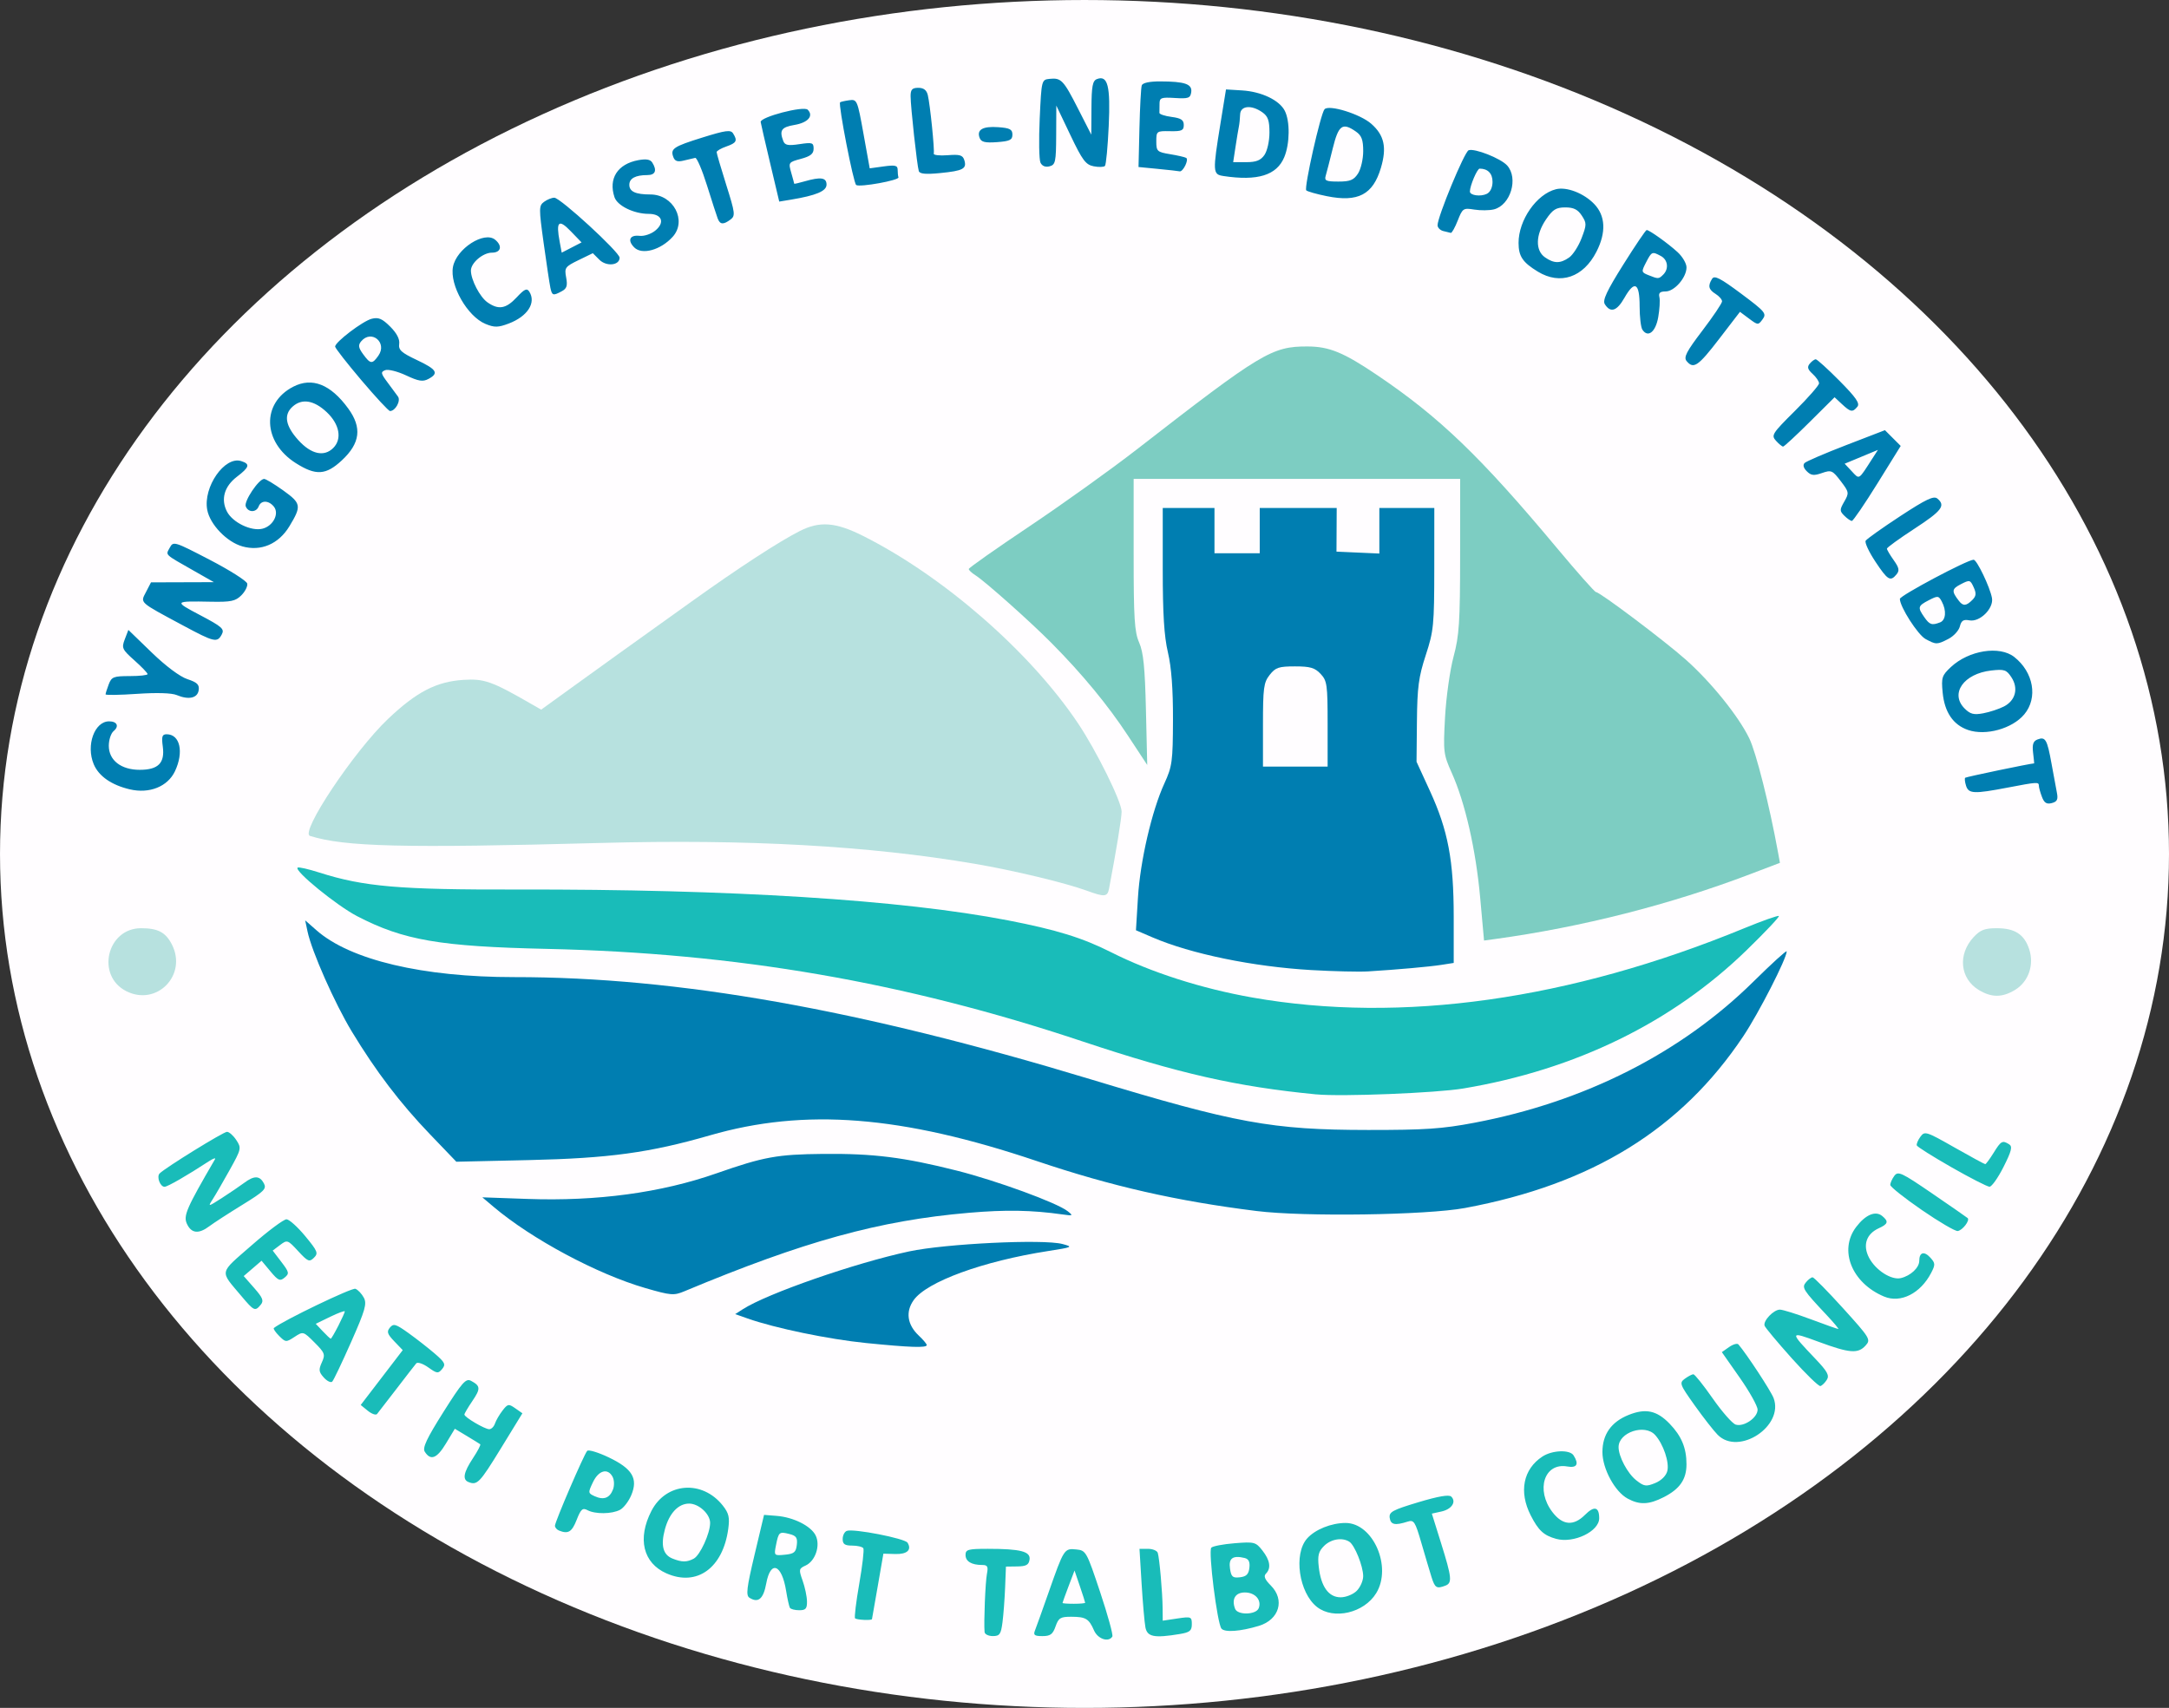
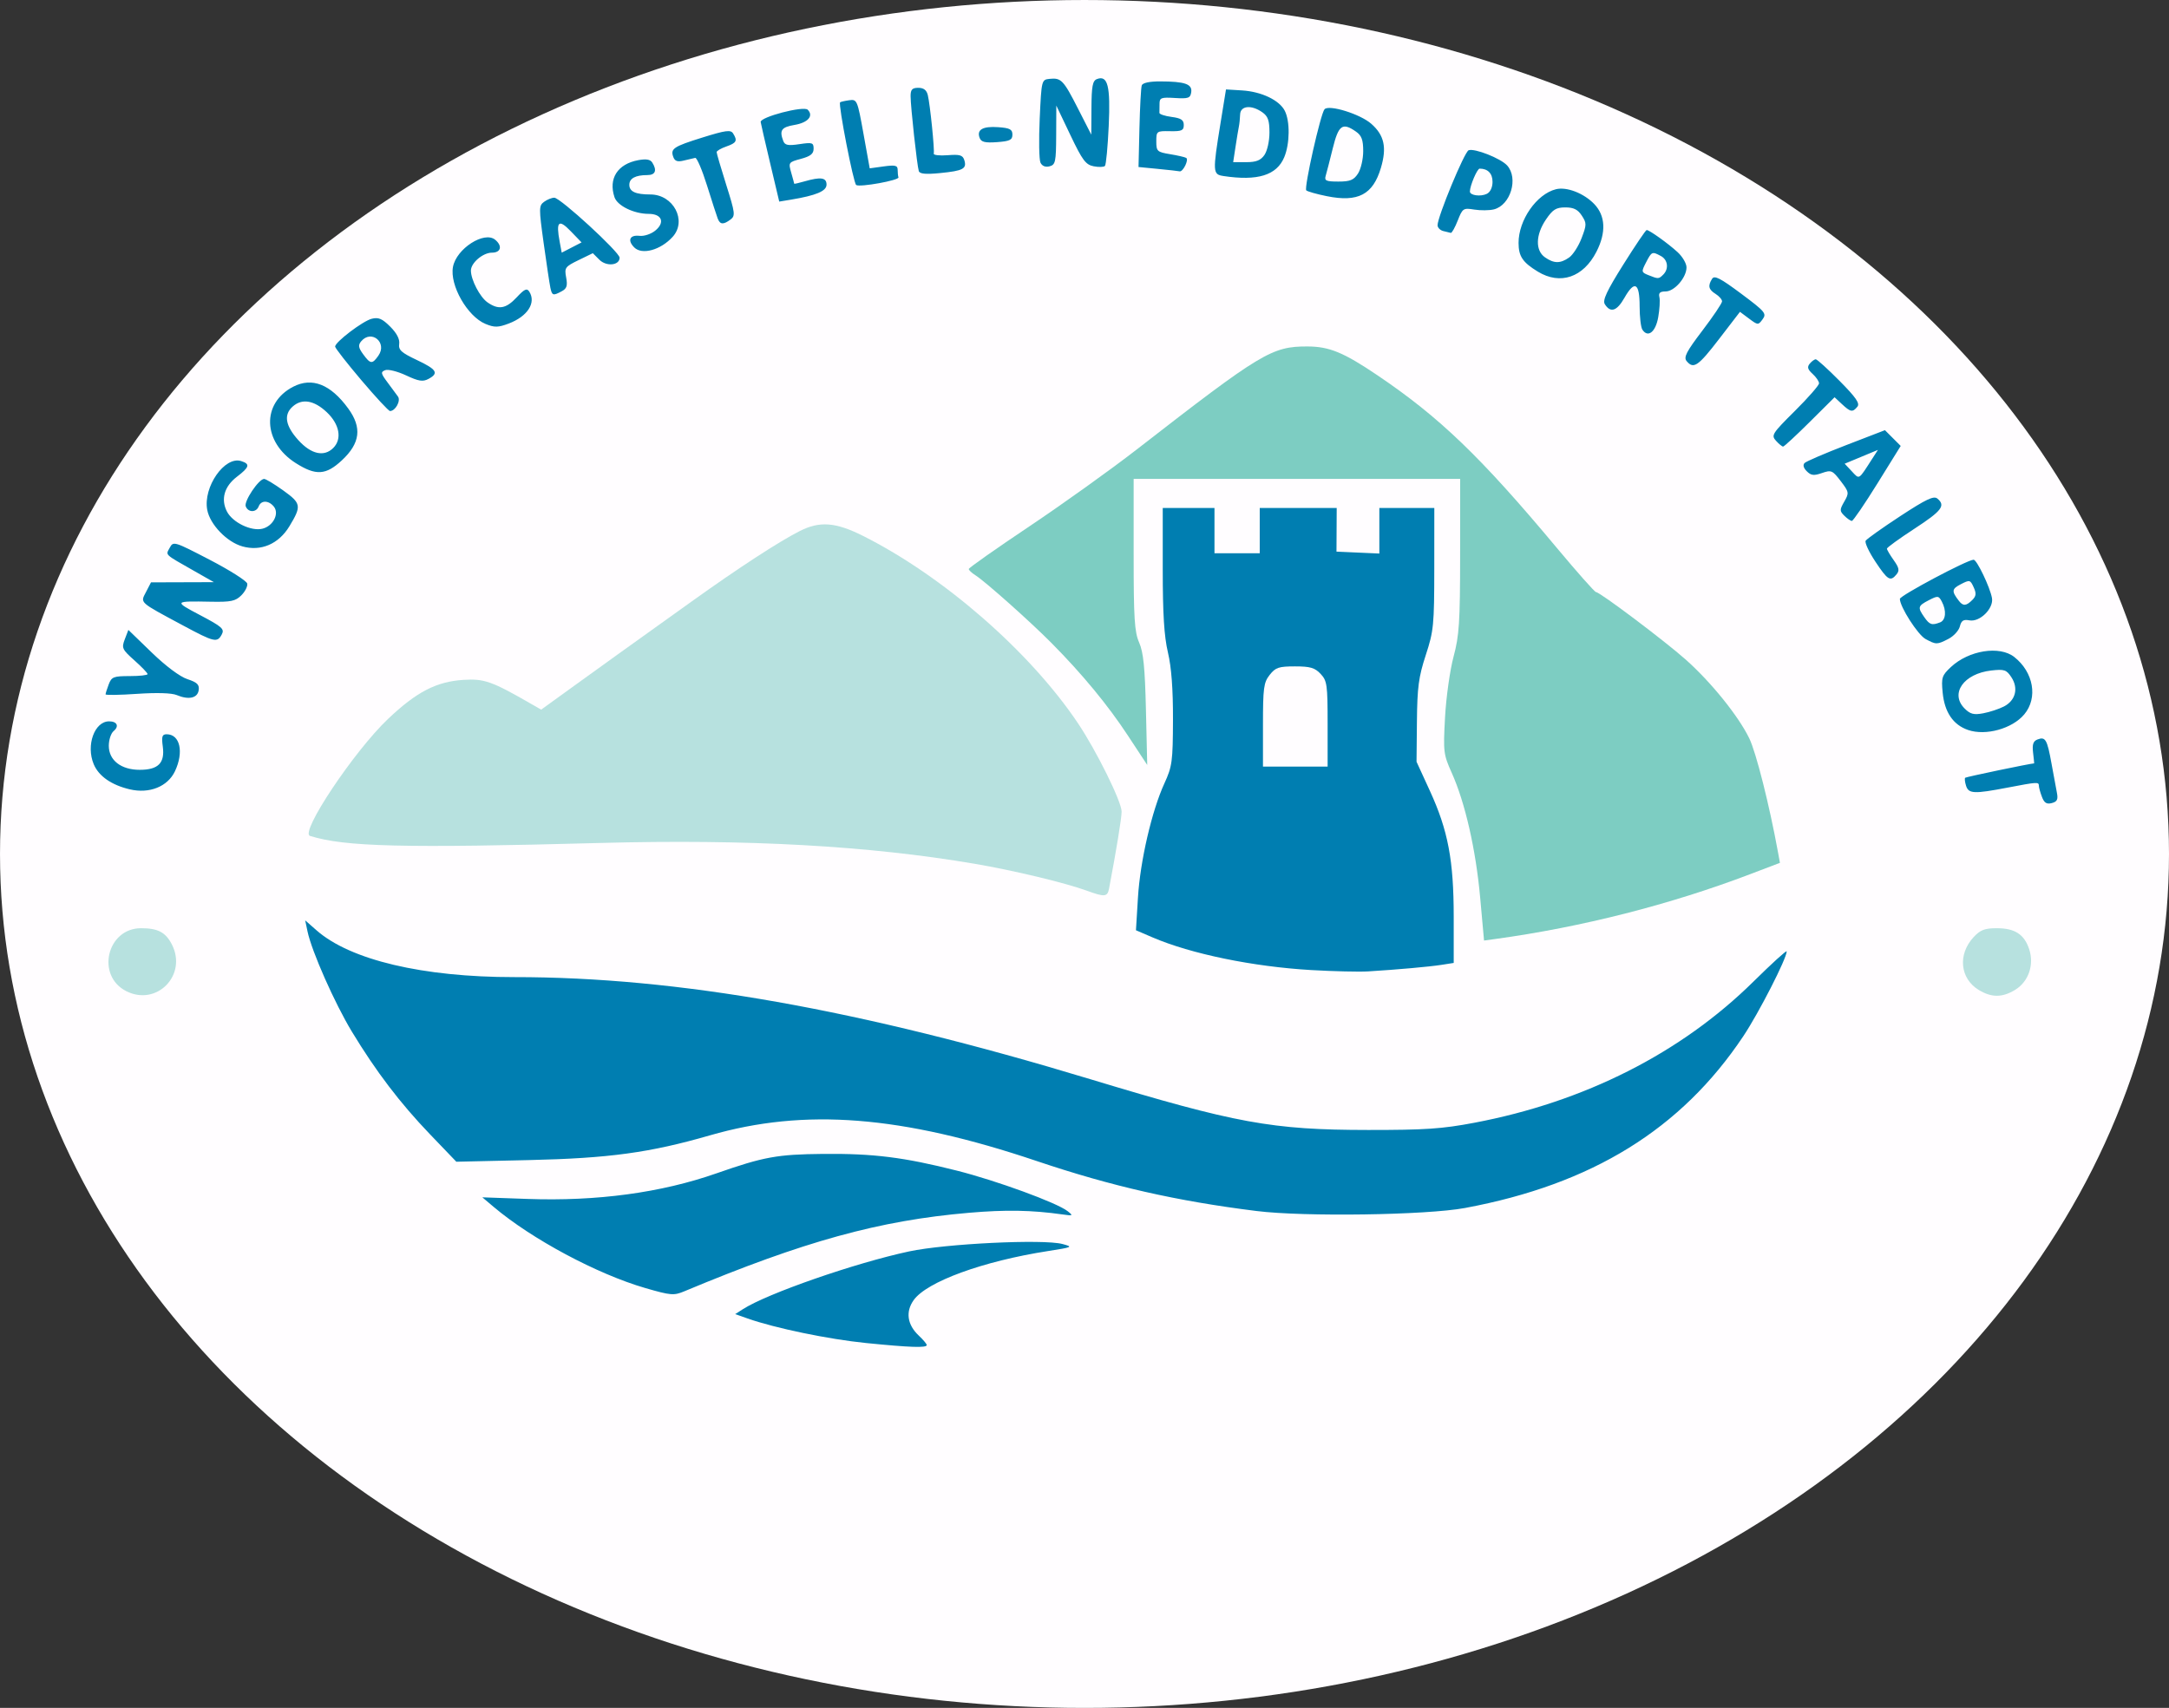
<svg xmlns="http://www.w3.org/2000/svg" version="1.1" id="svg2" width="214.903" height="169.249" viewBox="0 0 214.903 169.249">
  <rect x="0" y="0" width="214.903" height="169.249" fill="#333333" stroke="none" />
  <defs id="defs6" />
  <g id="g8" transform="translate(-255.724,-180.057)">
    <ellipse style="fill:#fffdff;fill-opacity:1;stroke:none;stroke-width:1.586;stroke-linecap:round;stroke-linejoin:round;stroke-miterlimit:1.3" id="path82338" cx="363.176" cy="264.682" rx="107.451" ry="84.624" />
    <path style="fill:#b7e1df;fill-opacity:1;stroke-width:0.32" d="m 268.228,278.275 c -3.019,-1.537 -1.907,-6.235 1.475,-6.235 1.66,0 2.426,0.402 3.043,1.595 1.571,3.038 -1.491,6.181 -4.519,4.64 z m 183.543,-0.12 c -1.861,-1.135 -2.09,-3.526 -0.501,-5.234 0.664,-0.714 1.098,-0.881 2.29,-0.881 1.793,0 2.727,0.605 3.215,2.083 0.511,1.549 -0.067,3.217 -1.395,4.027 -1.275,0.777 -2.34,0.779 -3.609,0.005 z m -88.37,-9.834 c -2.109,-0.775 -7.289,-2.017 -11.129,-2.669 -10.53,-1.787 -22.483,-2.451 -37.079,-2.059 -19.521,0.523 -25.314,0.382 -28.758,-0.701 -1.019,-0.32 4.362,-8.387 7.728,-11.584 2.831,-2.689 4.792,-3.705 7.489,-3.878 2.043,-0.131 2.812,0.141 6.692,2.376 l 0.998,0.575 3.299,-2.384 c 3.384,-2.445 4.248,-3.065 11.585,-8.317 4.678,-3.349 8.651,-5.937 10.735,-6.996 1.979,-1.004 3.554,-0.884 6.267,0.477 7.96,3.995 16.542,11.475 21.293,18.557 1.847,2.752 4.345,7.812 4.333,8.776 -0.008,0.672 -0.515,3.773 -1.245,7.622 -0.157,0.828 -0.439,0.854 -2.207,0.205 z" id="path989-5" />
    <path style="fill:#7dcdc2;fill-opacity:1;stroke-width:0.32" d="m 402.377,268.993 c -0.427,-4.731 -1.489,-9.394 -2.809,-12.334 -0.828,-1.845 -0.858,-2.094 -0.67,-5.528 0.108,-1.978 0.488,-4.677 0.843,-5.998 0.56,-2.086 0.646,-3.404 0.651,-10.01 l 0.005,-7.608 H 384.221 368.045 v 7.488 c 0,6.351 0.083,7.677 0.545,8.729 0.422,0.96 0.574,2.471 0.673,6.686 l 0.128,5.445 -1.906,-2.899 c -2.004,-3.048 -4.534,-6.114 -7.589,-9.196 -2.112,-2.131 -6.598,-6.125 -7.543,-6.715 -0.354,-0.221 -0.644,-0.496 -0.644,-0.609 0,-0.114 2.703,-2.017 6.006,-4.228 3.303,-2.212 8.096,-5.645 10.651,-7.63 12.329,-9.578 13.375,-10.209 16.909,-10.196 2.157,0.008 3.563,0.587 6.903,2.841 6.183,4.172 10.255,8.09 17.798,17.123 2.008,2.405 3.752,4.373 3.874,4.373 0.383,0 6.79,4.823 8.901,6.699 2.506,2.229 5.201,5.567 6.285,7.787 0.682,1.396 2.005,6.644 2.86,11.344 l 0.183,1.005 -2.948,1.122 c -7.92,3.016 -16.686,5.247 -25.229,6.421 l -1.14,0.157 z" id="path989-7" />
-     <path style="fill:#19bcb9;fill-opacity:1;stroke-width:0.32" d="m 364.121,341.629 c -0.513,-1.169 -0.816,-1.351 -2.259,-1.356 -1.067,-0.004 -1.259,0.114 -1.553,0.956 -0.272,0.781 -0.516,0.961 -1.299,0.961 -0.79,0 -0.923,-0.101 -0.74,-0.561 0.123,-0.308 0.73,-2.002 1.348,-3.764 1.519,-4.332 1.551,-4.381 2.736,-4.263 0.972,0.097 1.024,0.19 2.372,4.228 0.758,2.271 1.302,4.253 1.209,4.404 -0.373,0.604 -1.44,0.248 -1.815,-0.605 z m -0.881,-2.746 c 0,-0.057 -0.237,-0.798 -0.526,-1.647 l -0.526,-1.544 -0.595,1.567 c -0.327,0.862 -0.595,1.603 -0.595,1.647 -1.4e-4,0.044 0.504,0.08 1.121,0.08 0.617,0 1.121,-0.046 1.121,-0.103 z m -9.965,2.906 c -0.086,-0.965 0.077,-4.964 0.234,-5.766 0.142,-0.725 0.059,-0.881 -0.467,-0.881 -1.063,0 -1.653,-0.355 -1.653,-0.995 0,-0.536 0.255,-0.606 2.202,-0.606 3.247,0 4.259,0.261 4.141,1.069 -0.076,0.521 -0.335,0.665 -1.218,0.677 l -1.121,0.015 -0.083,2.082 c -0.046,1.145 -0.163,2.695 -0.26,3.443 -0.153,1.181 -0.28,1.361 -0.958,1.361 -0.43,0 -0.797,-0.18 -0.817,-0.4 z m 15.935,-0.48 c -0.092,-0.484 -0.261,-2.43 -0.377,-4.324 l -0.209,-3.443 h 0.842 c 0.463,0 0.899,0.18 0.969,0.4 0.169,0.53 0.467,3.923 0.481,5.482 l 0.011,1.238 1.441,-0.216 c 1.372,-0.206 1.441,-0.179 1.441,0.562 0,0.651 -0.197,0.811 -1.201,0.977 -2.534,0.419 -3.218,0.283 -3.4,-0.675 z m 7.535,0.137 c -0.422,-0.517 -1.319,-7.677 -1.005,-8.019 0.139,-0.151 1.179,-0.349 2.31,-0.44 1.954,-0.157 2.092,-0.121 2.752,0.718 0.762,0.969 0.883,1.762 0.35,2.295 -0.247,0.247 -0.109,0.581 0.48,1.171 1.423,1.423 0.844,3.391 -1.177,4.004 -1.829,0.555 -3.386,0.668 -3.711,0.271 z m 3.693,-2.022 c 0.31,-0.807 -0.352,-1.558 -1.373,-1.558 -0.947,0 -1.338,0.655 -0.968,1.62 0.249,0.649 2.086,0.601 2.34,-0.062 z m -0.925,-3.999 c 0.069,-0.594 -0.071,-0.879 -0.48,-0.978 -1.167,-0.28 -1.592,0.029 -1.443,1.046 0.121,0.826 0.264,0.952 0.984,0.868 0.639,-0.074 0.865,-0.3 0.939,-0.937 z m -39.068,5.004 c -0.087,-0.087 0.098,-1.626 0.412,-3.418 0.314,-1.793 0.497,-3.379 0.407,-3.525 -0.09,-0.146 -0.588,-0.265 -1.106,-0.265 -0.733,0 -0.942,-0.144 -0.942,-0.651 0,-0.358 0.183,-0.721 0.406,-0.807 0.65,-0.25 5.757,0.744 6.021,1.171 0.441,0.714 -0.043,1.158 -1.224,1.122 l -1.169,-0.035 -0.555,3.203 c -0.306,1.762 -0.564,3.239 -0.575,3.283 -0.037,0.15 -1.514,0.081 -1.674,-0.079 z m 45.766,-1.126 c -1.793,-1.41 -2.345,-5.255 -0.976,-6.792 0.789,-0.886 2.394,-1.533 3.805,-1.533 2.729,0 4.63,4.346 3.042,6.951 -1.201,1.97 -4.215,2.675 -5.871,1.373 z m 3.936,-1.598 c 0.352,-0.352 0.641,-1.006 0.641,-1.452 0,-0.987 -0.841,-3.078 -1.374,-3.417 -0.71,-0.451 -1.821,-0.264 -2.507,0.422 -0.548,0.548 -0.648,0.947 -0.52,2.077 0.22,1.956 0.979,3.01 2.167,3.01 0.526,0 1.241,-0.287 1.594,-0.641 z m -56.16,1.682 c -0.078,-0.132 -0.247,-0.889 -0.375,-1.682 -0.431,-2.662 -1.542,-3.071 -1.97,-0.725 -0.28,1.531 -0.796,1.966 -1.668,1.405 -0.357,-0.23 -0.267,-0.985 0.508,-4.244 l 0.943,-3.964 1.253,0.099 c 1.667,0.131 3.403,1.005 3.863,1.943 0.487,0.995 -0.03,2.536 -1,2.978 -0.67,0.305 -0.687,0.396 -0.294,1.496 0.23,0.644 0.425,1.568 0.433,2.052 0.012,0.724 -0.125,0.881 -0.768,0.881 -0.43,0 -0.846,-0.108 -0.924,-0.24 z m 0.685,-6.235 c 0.082,-0.709 -0.054,-0.908 -0.736,-1.08 -1.008,-0.253 -1.064,-0.206 -1.328,1.115 -0.205,1.024 -0.191,1.04 0.878,0.938 0.912,-0.087 1.102,-0.243 1.186,-0.973 z m 62.887,3.192 c -0.179,-0.573 -0.631,-2.093 -1.004,-3.379 -0.623,-2.145 -0.737,-2.32 -1.381,-2.114 -1.238,0.395 -1.661,0.304 -1.759,-0.379 -0.083,-0.583 0.274,-0.777 2.841,-1.548 1.985,-0.596 3.041,-0.776 3.261,-0.556 0.523,0.523 0.038,1.252 -0.982,1.476 l -0.945,0.208 0.92,2.946 c 1.062,3.4 1.114,3.926 0.42,4.193 -0.865,0.332 -1.035,0.227 -1.371,-0.847 z m -75.8,-0.369 c -2.321,-1.025 -2.905,-3.446 -1.492,-6.191 1.457,-2.83 5.046,-3.097 7.075,-0.526 0.594,0.753 0.691,1.171 0.537,2.307 -0.528,3.882 -3.106,5.74 -6.12,4.409 z m 2.705,-1.463 c 0.626,-0.335 1.619,-2.505 1.619,-3.539 0,-0.882 -1.123,-1.915 -2.082,-1.915 -1.07,0 -1.971,0.96 -2.402,2.561 -0.425,1.58 -0.185,2.508 0.749,2.884 0.933,0.376 1.426,0.378 2.117,0.009 z m 85.442,-1.96 c -1.225,-0.336 -1.753,-0.823 -2.521,-2.33 -1.191,-2.334 -0.744,-4.578 1.16,-5.826 0.976,-0.639 2.715,-0.703 3.089,-0.113 0.557,0.879 0.333,1.267 -0.632,1.097 -2.266,-0.399 -3.147,2.315 -1.467,4.518 1.007,1.32 2.093,1.413 3.23,0.275 0.915,-0.915 1.406,-0.797 1.406,0.338 0,1.307 -2.528,2.517 -4.265,2.042 z m -98.798,-0.824 c -0.22,-0.089 -0.4,-0.302 -0.4,-0.473 0,-0.394 2.875,-7.073 3.195,-7.421 0.13,-0.142 1.087,0.146 2.125,0.641 2.347,1.118 2.934,2.095 2.245,3.742 -0.255,0.611 -0.755,1.266 -1.111,1.456 -0.802,0.429 -2.461,0.449 -3.229,0.038 -0.485,-0.259 -0.655,-0.107 -1.074,0.961 -0.473,1.205 -0.839,1.425 -1.751,1.057 z m 5.354,-4.077 c 0.141,-0.372 0.123,-0.928 -0.038,-1.237 -0.475,-0.906 -1.386,-0.662 -1.95,0.522 -0.499,1.046 -0.493,1.093 0.181,1.397 0.887,0.4 1.483,0.175 1.807,-0.683 z m 100.522,0.908 c -1.262,-0.685 -2.493,-2.959 -2.493,-4.606 0,-1.751 0.878,-2.994 2.604,-3.684 1.685,-0.674 2.791,-0.435 4.055,0.875 1.179,1.222 1.67,2.404 1.67,4.019 0,1.494 -0.657,2.445 -2.251,3.258 -1.469,0.749 -2.393,0.785 -3.584,0.139 z m 3.935,-2.725 c 0.221,-0.857 -0.391,-2.674 -1.205,-3.572 -1.024,-1.132 -3.622,-0.271 -3.622,1.2 0,0.941 0.889,2.61 1.752,3.288 0.776,0.61 0.976,0.64 1.871,0.275 0.605,-0.247 1.082,-0.719 1.204,-1.19 z m -118.781,1.089 c -0.616,-0.249 -0.481,-0.961 0.447,-2.364 0.466,-0.705 0.791,-1.325 0.721,-1.379 -0.07,-0.054 -0.665,-0.421 -1.322,-0.817 l -1.195,-0.719 -0.887,1.471 c -0.893,1.482 -1.514,1.718 -2.094,0.797 -0.24,-0.381 0.197,-1.311 1.842,-3.917 1.874,-2.968 2.235,-3.375 2.745,-3.102 0.944,0.505 0.961,0.778 0.129,2.002 -0.433,0.637 -0.787,1.239 -0.787,1.339 0,0.263 2.013,1.451 2.461,1.453 0.208,6.4e-4 0.463,-0.251 0.566,-0.559 0.103,-0.308 0.439,-0.886 0.746,-1.285 0.519,-0.672 0.61,-0.689 1.266,-0.229 l 0.707,0.495 -2.152,3.511 c -2.081,3.395 -2.328,3.65 -3.194,3.301 z m 123.779,-4.673 c -0.394,-0.396 -1.423,-1.713 -2.286,-2.925 -1.49,-2.093 -1.539,-2.226 -0.97,-2.643 0.33,-0.241 0.709,-0.439 0.842,-0.439 0.133,0 0.996,1.079 1.917,2.399 0.921,1.319 1.945,2.484 2.275,2.589 0.803,0.255 2.17,-0.679 2.17,-1.482 0,-0.354 -0.797,-1.781 -1.771,-3.171 l -1.771,-2.528 0.717,-0.502 c 0.394,-0.276 0.809,-0.395 0.922,-0.265 0.821,0.952 3.217,4.605 3.488,5.317 1.055,2.774 -3.45,5.745 -5.533,3.649 z m -133.75,-2.39 -0.704,-0.573 2.082,-2.718 2.082,-2.718 -0.837,-0.874 c -0.695,-0.725 -0.769,-0.957 -0.433,-1.361 0.354,-0.427 0.582,-0.359 1.848,0.549 0.794,0.57 1.965,1.485 2.602,2.035 1.005,0.867 1.101,1.068 0.727,1.518 -0.393,0.474 -0.512,0.461 -1.38,-0.158 -0.522,-0.372 -1.057,-0.55 -1.188,-0.397 -0.131,0.154 -1.011,1.289 -1.955,2.522 -0.944,1.233 -1.812,2.356 -1.928,2.495 -0.116,0.139 -0.529,-0.005 -0.916,-0.32 z m 141.066,-5.223 c -1.407,-1.571 -2.611,-3.014 -2.676,-3.206 -0.161,-0.484 0.898,-1.594 1.52,-1.593 0.281,6.4e-4 1.664,0.433 3.073,0.96 1.409,0.527 2.629,0.959 2.709,0.96 0.081,6.4e-4 -0.429,-0.611 -1.132,-1.36 -2.382,-2.535 -2.51,-2.739 -2.063,-3.277 0.222,-0.268 0.514,-0.486 0.649,-0.486 0.135,0 1.496,1.383 3.026,3.073 2.674,2.955 2.76,3.097 2.229,3.684 -0.755,0.834 -1.576,0.771 -4.642,-0.36 -2.929,-1.08 -2.934,-1.051 -0.319,1.697 1.175,1.235 1.389,1.63 1.116,2.063 -0.186,0.294 -0.471,0.573 -0.635,0.619 -0.164,0.046 -1.449,-1.202 -2.856,-2.773 z m -145.423,1.933 c -0.501,-0.554 -0.53,-0.776 -0.198,-1.505 0.358,-0.786 0.299,-0.946 -0.727,-1.972 -1.11,-1.11 -1.122,-1.114 -1.979,-0.552 -0.834,0.546 -0.884,0.543 -1.527,-0.099 -0.365,-0.365 -0.6,-0.717 -0.522,-0.781 0.887,-0.725 7.735,-4.02 8.08,-3.888 0.253,0.097 0.629,0.493 0.835,0.88 0.32,0.602 0.14,1.234 -1.255,4.387 -0.896,2.026 -1.739,3.795 -1.874,3.931 -0.135,0.136 -0.51,-0.044 -0.833,-0.402 z m 1.429,-5.119 c 0.356,-0.698 0.647,-1.344 0.647,-1.437 0,-0.093 -0.647,0.146 -1.439,0.53 l -1.439,0.699 0.694,0.738 c 0.382,0.406 0.738,0.738 0.791,0.738 0.054,0 0.389,-0.571 0.745,-1.269 z m -9.603,-2.962 c -2.169,-2.584 -2.255,-2.16 1.032,-5.035 1.626,-1.422 3.177,-2.578 3.445,-2.568 0.268,0.01 1.102,0.761 1.852,1.668 1.234,1.494 1.316,1.697 0.863,2.144 -0.452,0.446 -0.604,0.382 -1.564,-0.659 -1.036,-1.123 -1.081,-1.139 -1.792,-0.603 l -0.729,0.55 0.854,1.12 c 0.782,1.025 0.81,1.157 0.328,1.557 -0.46,0.381 -0.638,0.303 -1.406,-0.617 l -0.88,-1.054 -0.884,0.76 -0.884,0.76 1.04,1.185 c 0.856,0.975 0.97,1.269 0.644,1.661 -0.558,0.673 -0.664,0.625 -1.919,-0.87 z m 162.772,0.057 c -3.215,-1.34 -4.526,-4.606 -2.772,-6.906 0.928,-1.217 1.915,-1.63 2.578,-1.08 0.654,0.542 0.584,0.791 -0.34,1.212 -1.239,0.565 -1.61,1.675 -0.972,2.909 0.645,1.248 2.221,2.259 3.164,2.031 0.971,-0.236 1.817,-1.032 1.817,-1.711 0,-0.855 0.486,-0.992 1.102,-0.311 0.492,0.544 0.5,0.694 0.073,1.514 -1.057,2.033 -3.02,3.021 -4.649,2.342 z m -168.165,-7.211 c -0.367,-0.806 -0.054,-1.525 2.779,-6.394 0.103,-0.176 -0.168,-0.089 -0.602,0.195 -2.194,1.433 -4.098,2.528 -4.393,2.528 -0.44,0 -0.808,-1.001 -0.486,-1.323 0.577,-0.577 6.317,-4.123 6.674,-4.123 0.213,0 0.627,0.368 0.922,0.817 0.519,0.792 0.499,0.883 -0.657,2.963 -0.656,1.18 -1.416,2.493 -1.69,2.917 -0.485,0.753 -0.463,0.749 0.934,-0.149 0.787,-0.507 1.775,-1.178 2.196,-1.493 0.984,-0.736 1.535,-0.723 1.947,0.047 0.292,0.546 0.042,0.796 -2.151,2.145 -1.365,0.84 -2.826,1.787 -3.246,2.104 -1.058,0.8 -1.79,0.722 -2.227,-0.236 z m 171.893,-1.37 c -1.71,-1.177 -3.116,-2.293 -3.123,-2.48 -0.008,-0.187 0.169,-0.59 0.393,-0.895 0.372,-0.508 0.696,-0.358 3.764,1.741 1.846,1.263 3.424,2.358 3.506,2.432 0.251,0.229 -0.51,1.222 -0.984,1.285 -0.245,0.032 -1.845,-0.905 -3.555,-2.082 z m 2.949,-4.231 c -1.85,-1.056 -3.401,-2.032 -3.448,-2.17 -0.046,-0.138 0.115,-0.524 0.359,-0.858 0.425,-0.581 0.568,-0.536 3.365,1.054 1.607,0.914 2.983,1.661 3.058,1.661 0.075,0 0.448,-0.504 0.829,-1.121 0.736,-1.192 0.875,-1.267 1.549,-0.84 0.339,0.215 0.223,0.676 -0.565,2.237 -0.546,1.082 -1.171,1.964 -1.388,1.961 -0.218,-0.003 -1.909,-0.869 -3.759,-1.924 z m -62.943,-7.225 c -7.913,-0.771 -13.597,-2.061 -23.223,-5.27 -17.612,-5.871 -34.188,-8.732 -53.013,-9.15 -10.608,-0.235 -14.195,-0.853 -18.793,-3.238 -2.022,-1.049 -6.236,-4.482 -5.906,-4.812 0.085,-0.085 1.064,0.137 2.176,0.492 4.382,1.398 7.917,1.701 19.537,1.677 21.233,-0.045 38.129,1.015 48.668,3.054 4.795,0.928 7.393,1.73 10.214,3.155 3.962,2.001 8.976,3.608 14.033,4.497 14.73,2.59 31.427,0.236 48.691,-6.864 1.817,-0.747 3.368,-1.295 3.445,-1.218 0.078,0.078 -1.354,1.596 -3.181,3.373 -7.37,7.171 -16.963,11.858 -28.073,13.718 -2.688,0.45 -12.086,0.827 -14.575,0.584 z" id="path989-6" />
    <path style="fill:#007eb1;fill-opacity:1;stroke-width:0.32" d="m 341.544,313.148 c -3.711,-0.372 -9.011,-1.469 -11.736,-2.429 l -1.24,-0.437 0.759,-0.488 c 2.427,-1.558 11.113,-4.578 16.464,-5.724 3.604,-0.771 13.304,-1.24 15.207,-0.734 1.072,0.285 1.009,0.315 -1.441,0.697 -6.444,1.004 -12.007,3.036 -13.306,4.861 -0.824,1.157 -0.638,2.442 0.51,3.521 0.431,0.405 0.784,0.825 0.784,0.933 0,0.292 -1.639,0.237 -6,-0.2 z m -21.868,-5.444 c -4.778,-1.382 -11.267,-4.855 -15.048,-8.053 l -1.114,-0.942 4.477,0.159 c 6.887,0.245 13.226,-0.613 18.712,-2.533 4.697,-1.644 6.029,-1.887 10.591,-1.929 4.98,-0.046 7.98,0.33 13.241,1.658 3.922,0.991 9.901,3.178 10.963,4.012 0.582,0.457 0.551,0.477 -0.5,0.328 -3.059,-0.433 -5.62,-0.478 -9.278,-0.163 -8.889,0.765 -16.317,2.815 -28.199,7.782 -1.033,0.432 -1.335,0.407 -3.844,-0.319 z m 60.541,-7.64 c -7.939,-0.991 -14.339,-2.447 -21.782,-4.954 -13.391,-4.511 -22.967,-5.262 -32.38,-2.541 -5.938,1.716 -9.989,2.27 -17.91,2.449 l -7.207,0.163 -2.608,-2.718 c -2.962,-3.087 -5.346,-6.219 -7.741,-10.172 -1.696,-2.799 -3.978,-7.952 -4.393,-9.919 l -0.234,-1.11 1.128,0.991 c 3.346,2.938 10.532,4.638 19.582,4.634 16.18,-0.008 34.199,3.183 57.049,10.106 14.469,4.383 18.017,5.032 27.548,5.041 5.646,0.005 7.337,-0.109 10.522,-0.713 10.924,-2.068 20.49,-6.908 27.676,-14.003 1.806,-1.783 3.283,-3.126 3.283,-2.984 0,0.699 -2.764,6.106 -4.295,8.401 -6.154,9.225 -14.994,14.685 -27.577,17.03 -3.82,0.712 -15.949,0.888 -20.661,0.299 z m 5.445,-23.875 c -5.773,-0.332 -11.932,-1.599 -15.749,-3.241 l -1.639,-0.705 0.198,-3.235 c 0.222,-3.633 1.372,-8.598 2.623,-11.327 0.768,-1.675 0.834,-2.167 0.847,-6.302 0.009,-3.04 -0.152,-5.187 -0.5,-6.667 -0.377,-1.6 -0.514,-3.8 -0.514,-8.248 v -6.066 h 2.563 2.563 v 2.242 2.242 h 2.242 2.242 v -2.242 -2.242 h 3.813 3.813 l -0.011,2.162 -0.011,2.162 2.124,0.095 2.124,0.095 v -2.257 -2.257 h 2.723 2.723 l -0.004,6.006 c -0.004,5.604 -0.06,6.177 -0.842,8.569 -0.708,2.165 -0.844,3.184 -0.877,6.567 l -0.039,4.004 1.323,2.883 c 1.801,3.925 2.361,6.886 2.361,12.486 v 4.569 l -1.201,0.188 c -1.216,0.19 -4.358,0.471 -7.287,0.651 -0.881,0.054 -3.403,-0.005 -5.606,-0.132 z m 1.602,-24.388 c 0,-3.896 -0.054,-4.281 -0.696,-4.965 -0.571,-0.608 -1.027,-0.741 -2.539,-0.741 -1.609,0 -1.927,0.107 -2.507,0.844 -0.594,0.755 -0.664,1.281 -0.664,4.965 v 4.121 h 3.203 3.203 z m 70.773,7.22 c -0.167,-0.438 -0.303,-0.931 -0.303,-1.096 0,-0.392 -0.143,-0.384 -3.095,0.181 -3.343,0.64 -3.866,0.616 -4.12,-0.184 -0.116,-0.366 -0.154,-0.721 -0.085,-0.791 0.086,-0.086 6.374,-1.398 6.835,-1.426 0.009,-6.4e-4 -0.041,-0.485 -0.11,-1.076 -0.094,-0.807 0.015,-1.129 0.438,-1.292 0.786,-0.302 0.958,-0.008 1.386,2.367 0.207,1.145 0.45,2.46 0.54,2.921 0.129,0.659 0.02,0.877 -0.51,1.016 -0.51,0.133 -0.748,-0.018 -0.977,-0.62 z M 268.586,258.279 c -1.822,-0.429 -3.081,-1.306 -3.577,-2.494 -0.779,-1.866 0.076,-4.245 1.526,-4.245 0.792,0 1.018,0.489 0.446,0.964 -0.262,0.218 -0.477,0.872 -0.477,1.454 0,1.441 1.213,2.386 3.063,2.386 1.835,0 2.505,-0.674 2.287,-2.3 -0.135,-1.004 -0.066,-1.224 0.382,-1.224 1.329,0 1.723,1.766 0.82,3.669 -0.721,1.52 -2.532,2.245 -4.47,1.789 z m 182.132,-5.884 c -1.479,-0.508 -2.33,-1.762 -2.517,-3.708 -0.143,-1.485 -0.075,-1.695 0.815,-2.527 1.777,-1.66 4.823,-2.144 6.28,-0.998 1.919,1.51 2.361,4.059 0.987,5.692 -1.192,1.417 -3.814,2.143 -5.565,1.542 z m 3.558,-2.33 c 1.148,-0.594 1.456,-1.796 0.739,-2.89 -0.49,-0.748 -0.7,-0.819 -1.994,-0.674 -2.737,0.309 -4.125,2.286 -2.643,3.768 0.56,0.56 0.909,0.649 1.85,0.472 0.638,-0.12 1.559,-0.424 2.047,-0.676 z m -181.045,-1.13 c -0.498,-0.208 -1.981,-0.253 -3.924,-0.12 -1.718,0.118 -3.123,0.14 -3.123,0.049 0,-0.091 0.141,-0.535 0.312,-0.987 0.283,-0.745 0.477,-0.822 2.082,-0.822 0.973,0 1.77,-0.088 1.77,-0.197 0,-0.108 -0.588,-0.721 -1.307,-1.361 -1.219,-1.087 -1.283,-1.227 -0.952,-2.091 l 0.355,-0.926 2.313,2.239 c 1.395,1.35 2.797,2.397 3.533,2.639 0.972,0.319 1.199,0.54 1.121,1.09 -0.113,0.793 -0.983,0.987 -2.18,0.487 z m 173.277,-5.553 c -0.767,-0.417 -2.546,-3.195 -2.546,-3.975 0,-0.326 6.693,-3.883 7.307,-3.883 0.319,0 1.62,2.712 1.818,3.791 0.19,1.032 -1.204,2.414 -2.235,2.217 -0.59,-0.113 -0.801,0.021 -0.946,0.601 -0.103,0.41 -0.61,0.965 -1.128,1.233 -1.128,0.583 -1.226,0.584 -2.27,0.016 z m 1.432,-1.646 c 0.581,-0.223 0.66,-1.163 0.174,-2.071 -0.31,-0.58 -0.396,-0.588 -1.281,-0.131 -1.091,0.564 -1.131,0.712 -0.45,1.684 0.529,0.755 0.748,0.828 1.557,0.517 z m 3.195,-2.219 c 0.389,-0.389 0.418,-0.652 0.138,-1.266 -0.337,-0.739 -0.396,-0.753 -1.28,-0.296 -0.899,0.465 -0.923,0.688 -0.176,1.653 0.407,0.527 0.721,0.505 1.318,-0.091 z m -177.263,2.529 c -4.438,-2.384 -4.253,-2.217 -3.679,-3.328 l 0.492,-0.951 3.115,-0.01 3.115,-0.01 -1.922,-1.093 c -3.047,-1.733 -2.86,-1.556 -2.453,-2.316 0.356,-0.665 0.434,-0.641 3.971,1.196 1.984,1.031 3.653,2.09 3.708,2.354 0.055,0.264 -0.207,0.786 -0.581,1.16 -0.578,0.578 -1.028,0.674 -2.983,0.637 -3.725,-0.071 -3.736,-0.058 -1.108,1.328 2.186,1.152 2.438,1.376 2.151,1.912 -0.452,0.844 -0.741,0.778 -3.826,-0.879 z M 441.53,235.704 c -0.636,-0.958 -1.067,-1.886 -0.957,-2.063 0.109,-0.177 1.651,-1.273 3.426,-2.436 2.569,-1.683 3.319,-2.039 3.677,-1.742 0.842,0.699 0.45,1.214 -2.274,2.99 -1.497,0.976 -2.723,1.864 -2.723,1.973 0,0.109 0.302,0.622 0.67,1.14 0.538,0.756 0.594,1.034 0.281,1.411 -0.613,0.739 -0.869,0.584 -2.101,-1.272 z m -161.795,-1.503 c -1.538,-0.433 -3.206,-2.168 -3.478,-3.616 -0.425,-2.264 1.726,-5.356 3.364,-4.836 0.911,0.289 0.826,0.6 -0.425,1.554 -1.248,0.952 -1.614,2.231 -0.985,3.447 0.561,1.086 2.41,1.977 3.521,1.699 1.065,-0.267 1.693,-1.505 1.116,-2.201 -0.519,-0.625 -1.256,-0.63 -1.494,-0.009 -0.239,0.622 -1.043,0.62 -1.283,-0.003 -0.193,-0.504 1.292,-2.719 1.823,-2.719 0.167,0 1.029,0.521 1.915,1.158 1.759,1.264 1.803,1.527 0.589,3.533 -1.067,1.763 -2.82,2.513 -4.665,1.994 z m 158.724,-3.036 c -0.472,-0.472 -0.472,-0.589 -0.003,-1.406 0.49,-0.853 0.474,-0.939 -0.358,-2.03 -0.813,-1.066 -0.933,-1.117 -1.855,-0.796 -0.802,0.28 -1.083,0.247 -1.505,-0.176 -0.329,-0.329 -0.407,-0.629 -0.213,-0.82 0.169,-0.165 2.028,-0.964 4.132,-1.776 l 3.825,-1.475 0.781,0.781 0.781,0.781 -2.305,3.715 c -1.268,2.043 -2.409,3.715 -2.535,3.715 -0.126,0 -0.462,-0.232 -0.745,-0.515 z m 2.765,-5.648 0.564,-0.878 -1.648,0.685 -1.648,0.685 0.704,0.75 c 0.778,0.828 0.643,0.91 2.026,-1.242 z m -156.193,0.433 c -3.285,-2.083 -3.417,-5.936 -0.26,-7.569 1.873,-0.968 3.708,-0.243 5.455,2.156 1.379,1.895 1.191,3.439 -0.627,5.135 -1.584,1.478 -2.58,1.538 -4.568,0.278 z m 3.712,-1.501 c 0.89,-0.89 0.627,-2.347 -0.641,-3.543 -1.268,-1.196 -2.466,-1.39 -3.395,-0.549 -0.894,0.809 -0.705,1.898 0.573,3.313 1.265,1.401 2.552,1.69 3.463,0.779 z m 142.944,-0.714 c -0.491,-0.542 -0.379,-0.719 1.872,-2.955 1.317,-1.308 2.394,-2.54 2.394,-2.737 0,-0.197 -0.288,-0.619 -0.64,-0.938 -0.488,-0.442 -0.555,-0.681 -0.281,-1.011 0.197,-0.238 0.466,-0.432 0.597,-0.432 0.131,0 1.191,0.962 2.356,2.138 1.638,1.654 2.038,2.234 1.765,2.563 -0.475,0.572 -0.67,0.539 -1.526,-0.258 l -0.732,-0.682 -2.458,2.444 c -1.352,1.344 -2.541,2.444 -2.642,2.444 -0.101,0 -0.418,-0.26 -0.705,-0.577 z m -140.165,-6.009 c -1.427,-1.684 -2.595,-3.181 -2.595,-3.325 0,-0.45 2.743,-2.534 3.627,-2.756 0.672,-0.169 1.041,-0.011 1.833,0.78 0.647,0.647 0.956,1.242 0.889,1.712 -0.085,0.599 0.208,0.867 1.739,1.59 1.99,0.94 2.22,1.313 1.158,1.881 -0.555,0.297 -0.972,0.231 -2.218,-0.353 -0.844,-0.395 -1.772,-0.628 -2.062,-0.516 -0.467,0.179 -0.443,0.316 0.216,1.198 0.409,0.547 0.879,1.185 1.045,1.416 0.301,0.42 -0.256,1.435 -0.789,1.435 -0.137,0 -1.416,-1.378 -2.844,-3.063 z m 1.696,-2.432 c 0.909,-1.297 -0.707,-2.623 -1.716,-1.407 -0.307,0.37 -0.266,0.63 0.201,1.271 0.723,0.992 0.903,1.009 1.515,0.136 z m 129.616,0.546 c -0.315,-0.379 -0.027,-0.936 1.562,-3.024 1.072,-1.408 1.948,-2.711 1.948,-2.896 0,-0.185 -0.288,-0.517 -0.641,-0.737 -0.7,-0.437 -0.784,-0.805 -0.343,-1.501 0.229,-0.362 0.812,-0.063 2.87,1.472 2.386,1.78 2.548,1.973 2.135,2.537 -0.438,0.598 -0.466,0.597 -1.348,-0.061 l -0.9,-0.671 -2.053,2.673 c -2.09,2.721 -2.546,3.033 -3.23,2.208 z m -4.387,-3.121 c -0.149,-0.23 -0.27,-1.269 -0.27,-2.309 0,-2.334 -0.496,-2.614 -1.501,-0.848 -0.755,1.329 -1.384,1.534 -1.949,0.636 -0.241,-0.382 0.194,-1.312 1.833,-3.924 1.182,-1.883 2.223,-3.423 2.314,-3.423 0.269,0 2.119,1.323 3.067,2.194 0.484,0.445 0.881,1.123 0.881,1.507 0,1.01 -1.197,2.386 -2.075,2.386 -0.55,0 -0.712,0.148 -0.611,0.561 0.075,0.308 0.022,1.208 -0.118,1.999 -0.261,1.47 -1.025,2.065 -1.57,1.222 z m 2.068,-5.447 c 0.577,-0.577 0.463,-1.473 -0.235,-1.847 -0.867,-0.464 -0.906,-0.447 -1.466,0.635 -0.48,0.929 -0.471,0.979 0.232,1.261 0.982,0.394 1.026,0.393 1.469,-0.05 z m -116.693,4.882 c -1.796,-0.748 -3.558,-3.841 -3.218,-5.651 0.339,-1.807 3.104,-3.583 4.183,-2.687 0.741,0.615 0.573,1.278 -0.324,1.278 -0.891,0 -2.082,1.014 -2.082,1.772 0,0.915 0.89,2.626 1.639,3.151 1.099,0.77 1.835,0.643 2.901,-0.498 0.772,-0.826 1.009,-0.933 1.245,-0.561 0.699,1.105 -0.172,2.453 -2.042,3.162 -1.044,0.396 -1.42,0.401 -2.301,0.034 z m 6.427,-3.617 c -0.083,-0.396 -0.381,-2.376 -0.661,-4.398 -0.48,-3.462 -0.477,-3.702 0.046,-4.084 0.306,-0.224 0.76,-0.406 1.009,-0.406 0.593,0 6.471,5.399 6.471,5.944 0,0.771 -1.305,0.902 -2.005,0.202 l -0.648,-0.648 -1.418,0.689 c -1.331,0.647 -1.406,0.752 -1.225,1.718 0.153,0.817 0.063,1.099 -0.438,1.367 -0.872,0.467 -0.96,0.437 -1.133,-0.383 z m 2.018,-5.573 c -1.195,-1.236 -1.471,-0.974 -1.093,1.041 l 0.204,1.09 0.983,-0.508 0.983,-0.508 z m 95.825,4.01 c -1.505,-0.917 -1.907,-1.515 -1.91,-2.841 -0.006,-2.265 1.786,-4.842 3.701,-5.323 1.063,-0.267 2.768,0.392 3.8,1.469 1.114,1.163 1.191,2.811 0.22,4.715 -1.304,2.557 -3.588,3.335 -5.811,1.98 z m 3.1,-1.399 c 0.377,-0.264 0.932,-1.126 1.233,-1.915 0.511,-1.337 0.512,-1.491 0.019,-2.243 -0.396,-0.604 -0.807,-0.807 -1.631,-0.807 -0.914,0 -1.241,0.204 -1.915,1.195 -1.03,1.515 -1.071,3.071 -0.1,3.751 0.893,0.625 1.52,0.63 2.393,0.019 z m -92.626,-0.998 c -0.703,-0.703 -0.446,-1.265 0.525,-1.149 0.439,0.053 1.135,-0.177 1.547,-0.511 1.001,-0.81 0.672,-1.667 -0.639,-1.667 -1.464,0 -3.107,-0.801 -3.392,-1.652 -0.617,-1.846 0.304,-3.285 2.347,-3.668 0.784,-0.147 1.198,-0.078 1.395,0.233 0.493,0.779 0.312,1.243 -0.484,1.243 -1.178,0 -1.788,0.328 -1.788,0.961 0,0.677 0.617,0.961 2.09,0.961 2.279,0 3.648,2.602 2.206,4.195 -1.187,1.311 -3.037,1.824 -3.807,1.054 z m 80.151,-1.625 c -0.308,-0.081 -0.561,-0.339 -0.561,-0.575 0,-0.847 2.66,-7.27 3.077,-7.43 0.582,-0.223 3.179,0.801 3.815,1.504 1.143,1.264 0.34,3.94 -1.308,4.353 -0.448,0.112 -1.325,0.121 -1.95,0.02 -1.083,-0.176 -1.158,-0.126 -1.633,1.082 -0.274,0.696 -0.584,1.25 -0.689,1.229 -0.105,-0.02 -0.444,-0.103 -0.752,-0.184 z m 4.885,-4.881 c 0,-0.826 -0.468,-1.304 -1.276,-1.304 -0.243,0 -0.966,1.697 -0.966,2.267 0,0.389 1.061,0.534 1.682,0.229 0.339,-0.167 0.561,-0.638 0.561,-1.191 z m -76.765,3.651 c -0.103,-0.269 -0.582,-1.747 -1.062,-3.283 -0.481,-1.536 -1.007,-2.768 -1.169,-2.738 -0.162,0.03 -0.669,0.149 -1.126,0.264 -0.612,0.154 -0.886,0.068 -1.036,-0.325 -0.324,-0.845 -0.019,-1.053 2.888,-1.959 2.287,-0.713 2.786,-0.78 3.023,-0.406 0.459,0.726 0.348,0.943 -0.667,1.297 -0.529,0.184 -0.961,0.436 -0.961,0.56 0,0.124 0.429,1.587 0.954,3.252 0.88,2.793 0.913,3.058 0.419,3.428 -0.706,0.528 -1.033,0.505 -1.261,-0.089 z m 5.194,-5.485 c -0.495,-2.087 -0.918,-3.928 -0.94,-4.089 -0.069,-0.494 4.254,-1.625 4.66,-1.219 0.612,0.612 0.028,1.282 -1.316,1.509 -1.292,0.218 -1.511,0.533 -1.104,1.593 0.161,0.418 0.474,0.479 1.602,0.31 1.273,-0.191 1.402,-0.149 1.402,0.454 0,0.502 -0.307,0.747 -1.257,1.003 -1.229,0.331 -1.251,0.362 -0.961,1.372 0.163,0.568 0.296,1.06 0.296,1.093 0,0.033 0.468,-0.074 1.039,-0.238 1.6,-0.459 2.164,-0.373 2.164,0.328 0,0.642 -1.028,1.075 -3.544,1.491 l -1.142,0.189 z m 55.16,3.261 c -1.01,-0.204 -1.929,-0.464 -2.043,-0.578 -0.238,-0.238 1.423,-7.618 1.81,-8.038 0.445,-0.484 3.529,0.474 4.626,1.437 1.295,1.137 1.56,2.347 0.958,4.375 -0.787,2.651 -2.267,3.426 -5.351,2.803 z m 3.081,-2.24 c 0.285,-0.434 0.517,-1.435 0.517,-2.224 0,-1.119 -0.156,-1.544 -0.712,-1.933 -1.345,-0.942 -1.732,-0.662 -2.306,1.664 -0.293,1.189 -0.609,2.414 -0.701,2.723 -0.142,0.475 0.05,0.561 1.258,0.561 1.162,0 1.522,-0.146 1.944,-0.79 z m -49.717,1.134 c -0.271,-0.177 -1.795,-8.006 -1.595,-8.196 0.054,-0.051 0.458,-0.144 0.899,-0.205 0.78,-0.109 0.817,-0.022 1.418,3.318 l 0.618,3.429 1.384,-0.19 c 1.145,-0.157 1.384,-0.099 1.384,0.334 0,0.288 0.036,0.625 0.08,0.748 0.104,0.29 -3.819,1.003 -4.189,0.761 z m 36.381,-0.894 c -1.058,-0.16 -1.071,-0.391 -0.287,-5.216 l 0.546,-3.363 1.592,0.098 c 1.919,0.118 3.691,0.962 4.23,2.013 0.532,1.038 0.508,3.269 -0.05,4.605 -0.75,1.794 -2.637,2.378 -6.031,1.864 z m 4.066,-2.084 c 0.28,-0.4 0.499,-1.374 0.499,-2.224 0,-1.2 -0.147,-1.615 -0.712,-2.011 -1.085,-0.76 -2.166,-0.651 -2.195,0.222 -0.013,0.396 -0.069,0.937 -0.124,1.201 -0.055,0.264 -0.204,1.165 -0.332,2.002 l -0.232,1.522 h 1.299 c 0.98,0 1.422,-0.175 1.798,-0.712 z m -34.245,1.589 c -0.172,-0.538 -0.812,-6.388 -0.812,-7.418 0,-0.658 0.156,-0.826 0.766,-0.826 0.529,0 0.82,0.223 0.94,0.721 0.228,0.945 0.685,5.447 0.589,5.799 -0.041,0.15 0.58,0.221 1.381,0.158 1.198,-0.095 1.489,-0.01 1.644,0.48 0.272,0.858 -0.109,1.065 -2.369,1.287 -1.464,0.144 -2.048,0.089 -2.14,-0.199 z m 23.693,-0.21 -1.922,-0.186 0.091,-3.844 c 0.05,-2.114 0.153,-4.024 0.23,-4.244 0.088,-0.253 0.762,-0.399 1.831,-0.396 2.445,0.006 3.186,0.264 3.07,1.069 -0.085,0.588 -0.283,0.658 -1.618,0.575 -1.357,-0.085 -1.522,-0.023 -1.522,0.57 0,0.366 -0.005,0.773 -0.011,0.905 -0.006,0.132 0.535,0.312 1.201,0.4 0.945,0.125 1.212,0.301 1.212,0.801 0,0.544 -0.204,0.636 -1.361,0.613 -1.328,-0.027 -1.361,-0.002 -1.361,1.013 0,0.975 0.085,1.055 1.361,1.266 0.749,0.124 1.47,0.289 1.602,0.368 0.287,0.17 -0.321,1.409 -0.653,1.331 -0.126,-0.03 -1.094,-0.138 -2.151,-0.24 z M 358.814,196.175 c -0.139,-0.292 -0.174,-2.261 -0.076,-4.376 0.176,-3.811 0.184,-3.845 0.978,-3.927 1.15,-0.119 1.374,0.116 2.826,2.966 l 1.306,2.563 0.016,-2.653 c 0.013,-2.156 0.115,-2.691 0.543,-2.855 1.075,-0.413 1.351,0.684 1.168,4.65 -0.095,2.057 -0.263,3.837 -0.373,3.956 -0.11,0.119 -0.614,0.135 -1.119,0.036 -0.788,-0.154 -1.116,-0.594 -2.309,-3.098 l -1.391,-2.918 -0.013,2.926 c -0.012,2.657 -0.072,2.941 -0.658,3.094 -0.409,0.107 -0.737,-0.026 -0.898,-0.363 z m -6.027,-2.45 c -0.313,-0.817 0.306,-1.175 1.841,-1.065 1.153,0.083 1.405,0.214 1.405,0.736 0,0.528 -0.255,0.653 -1.522,0.746 -1.185,0.086 -1.567,-0.006 -1.724,-0.416 z" id="path989-3" />
  </g>
</svg>